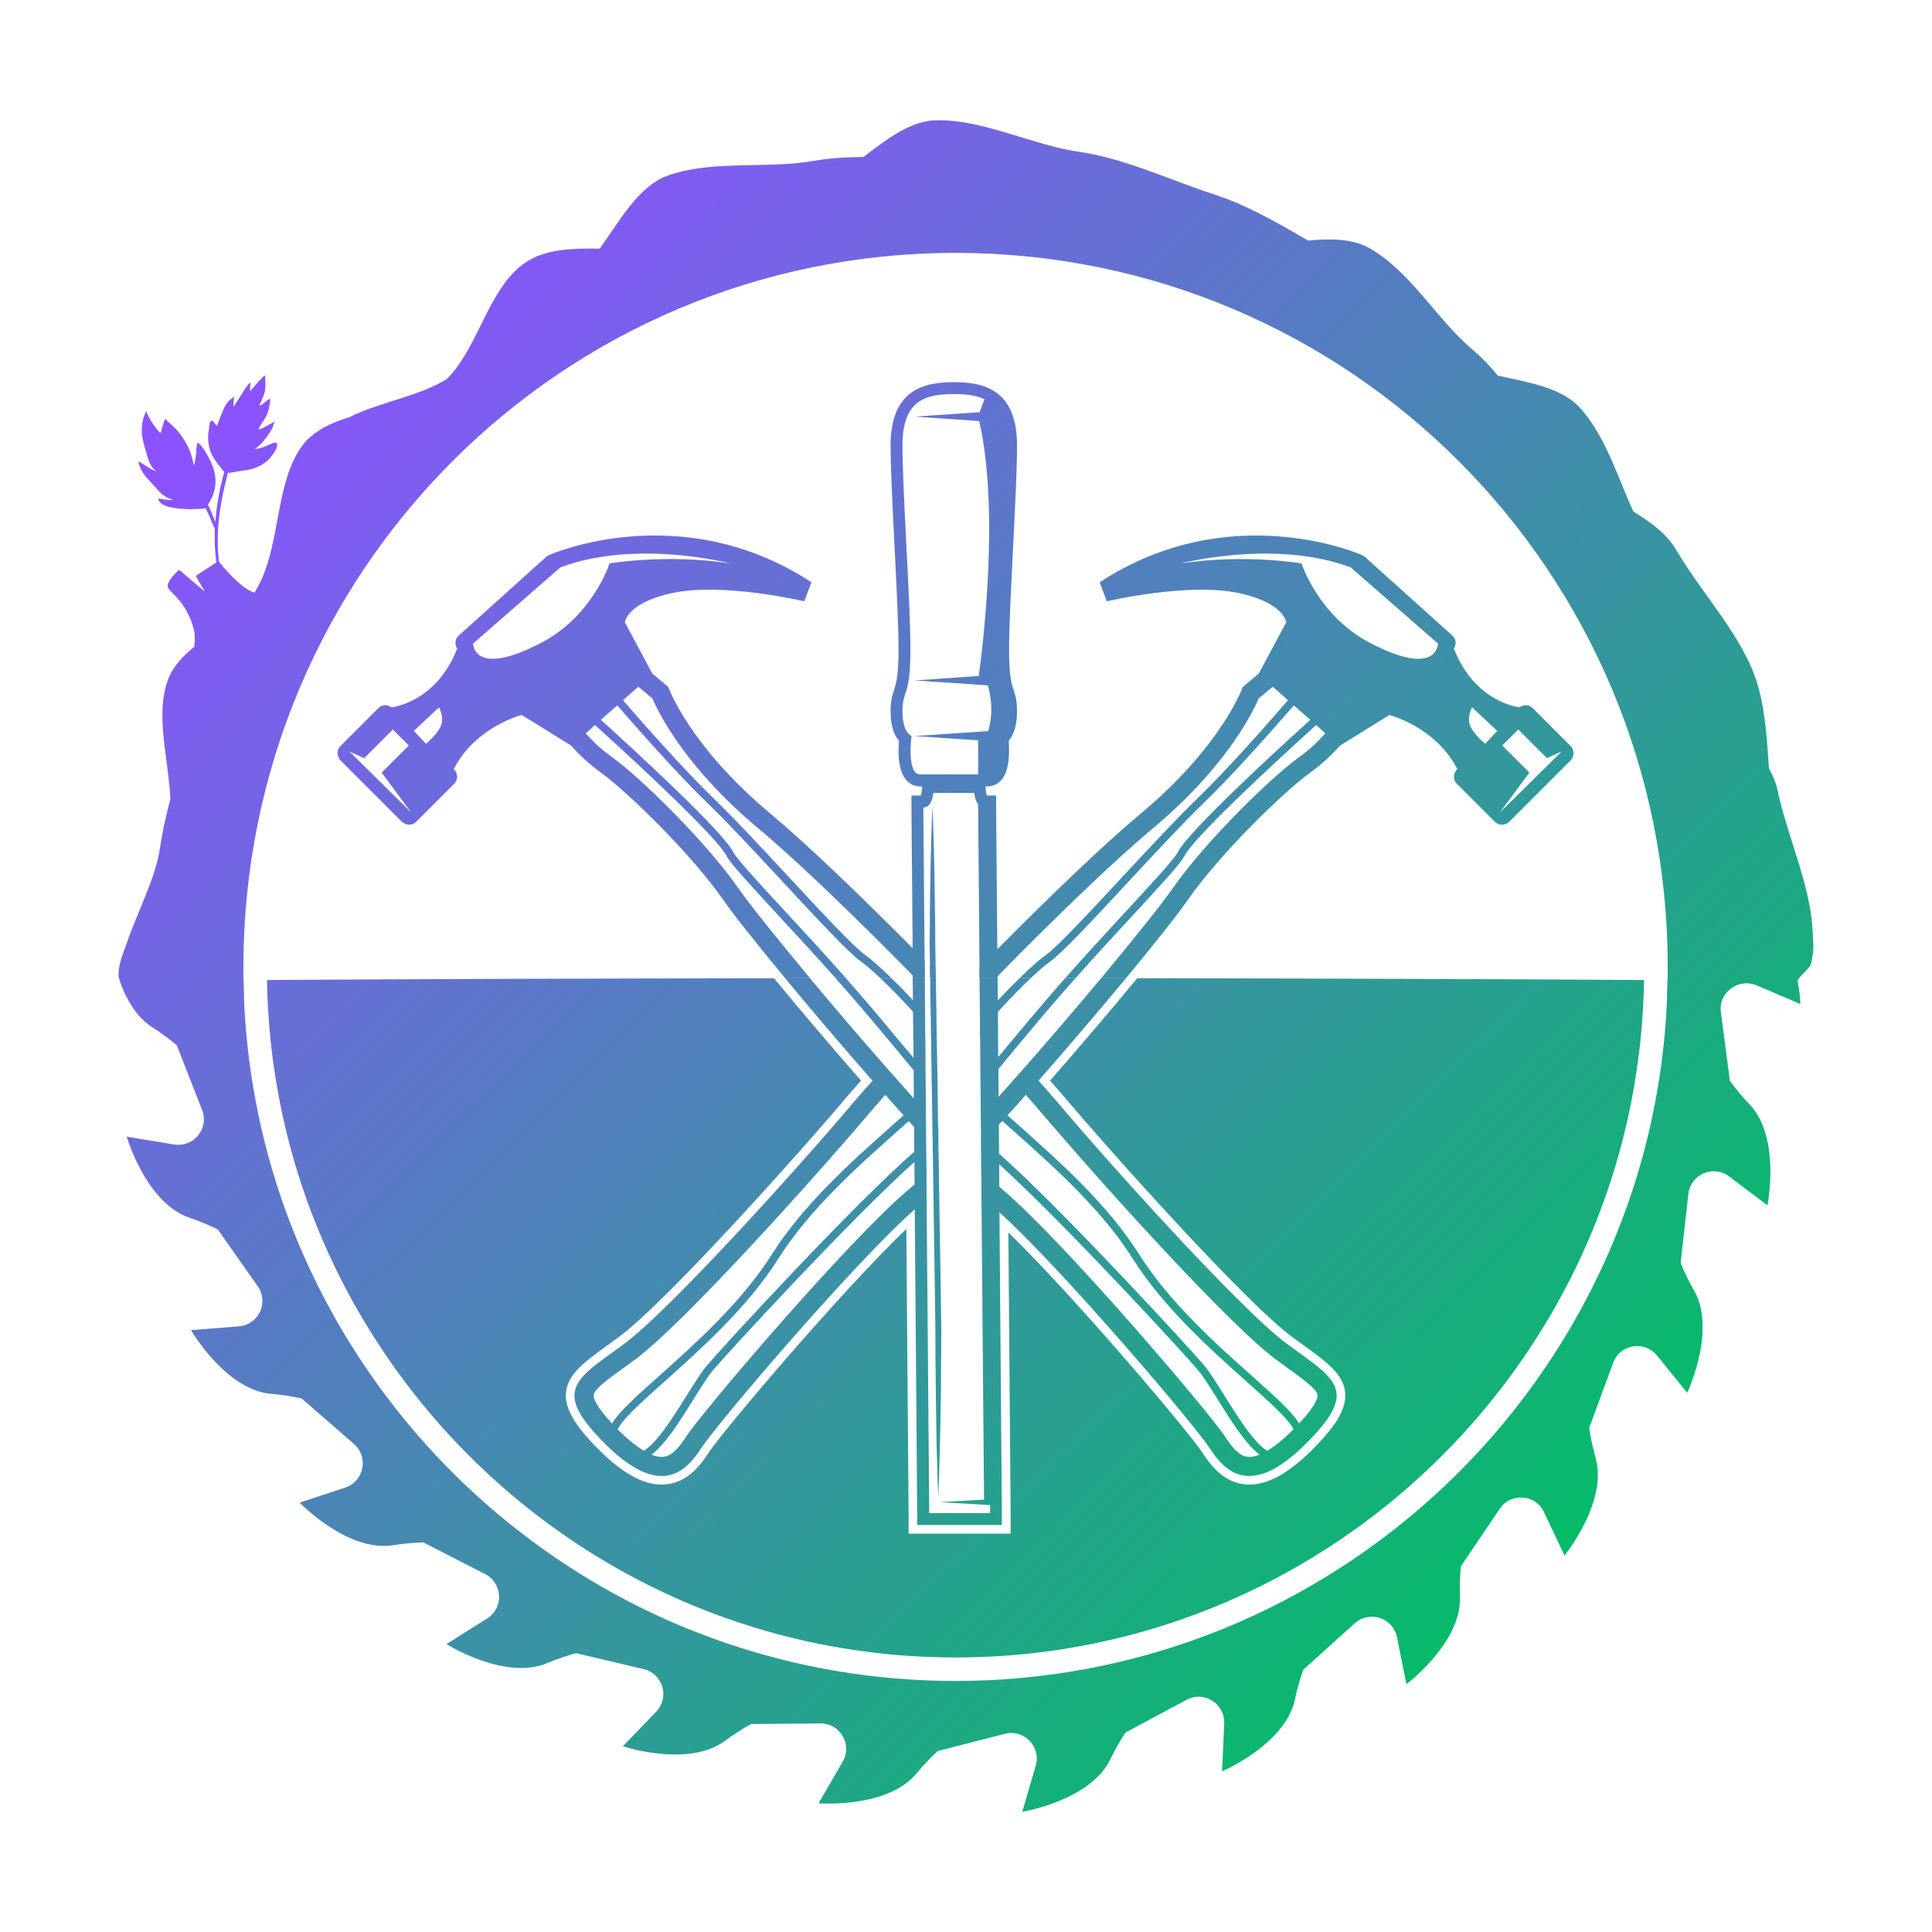
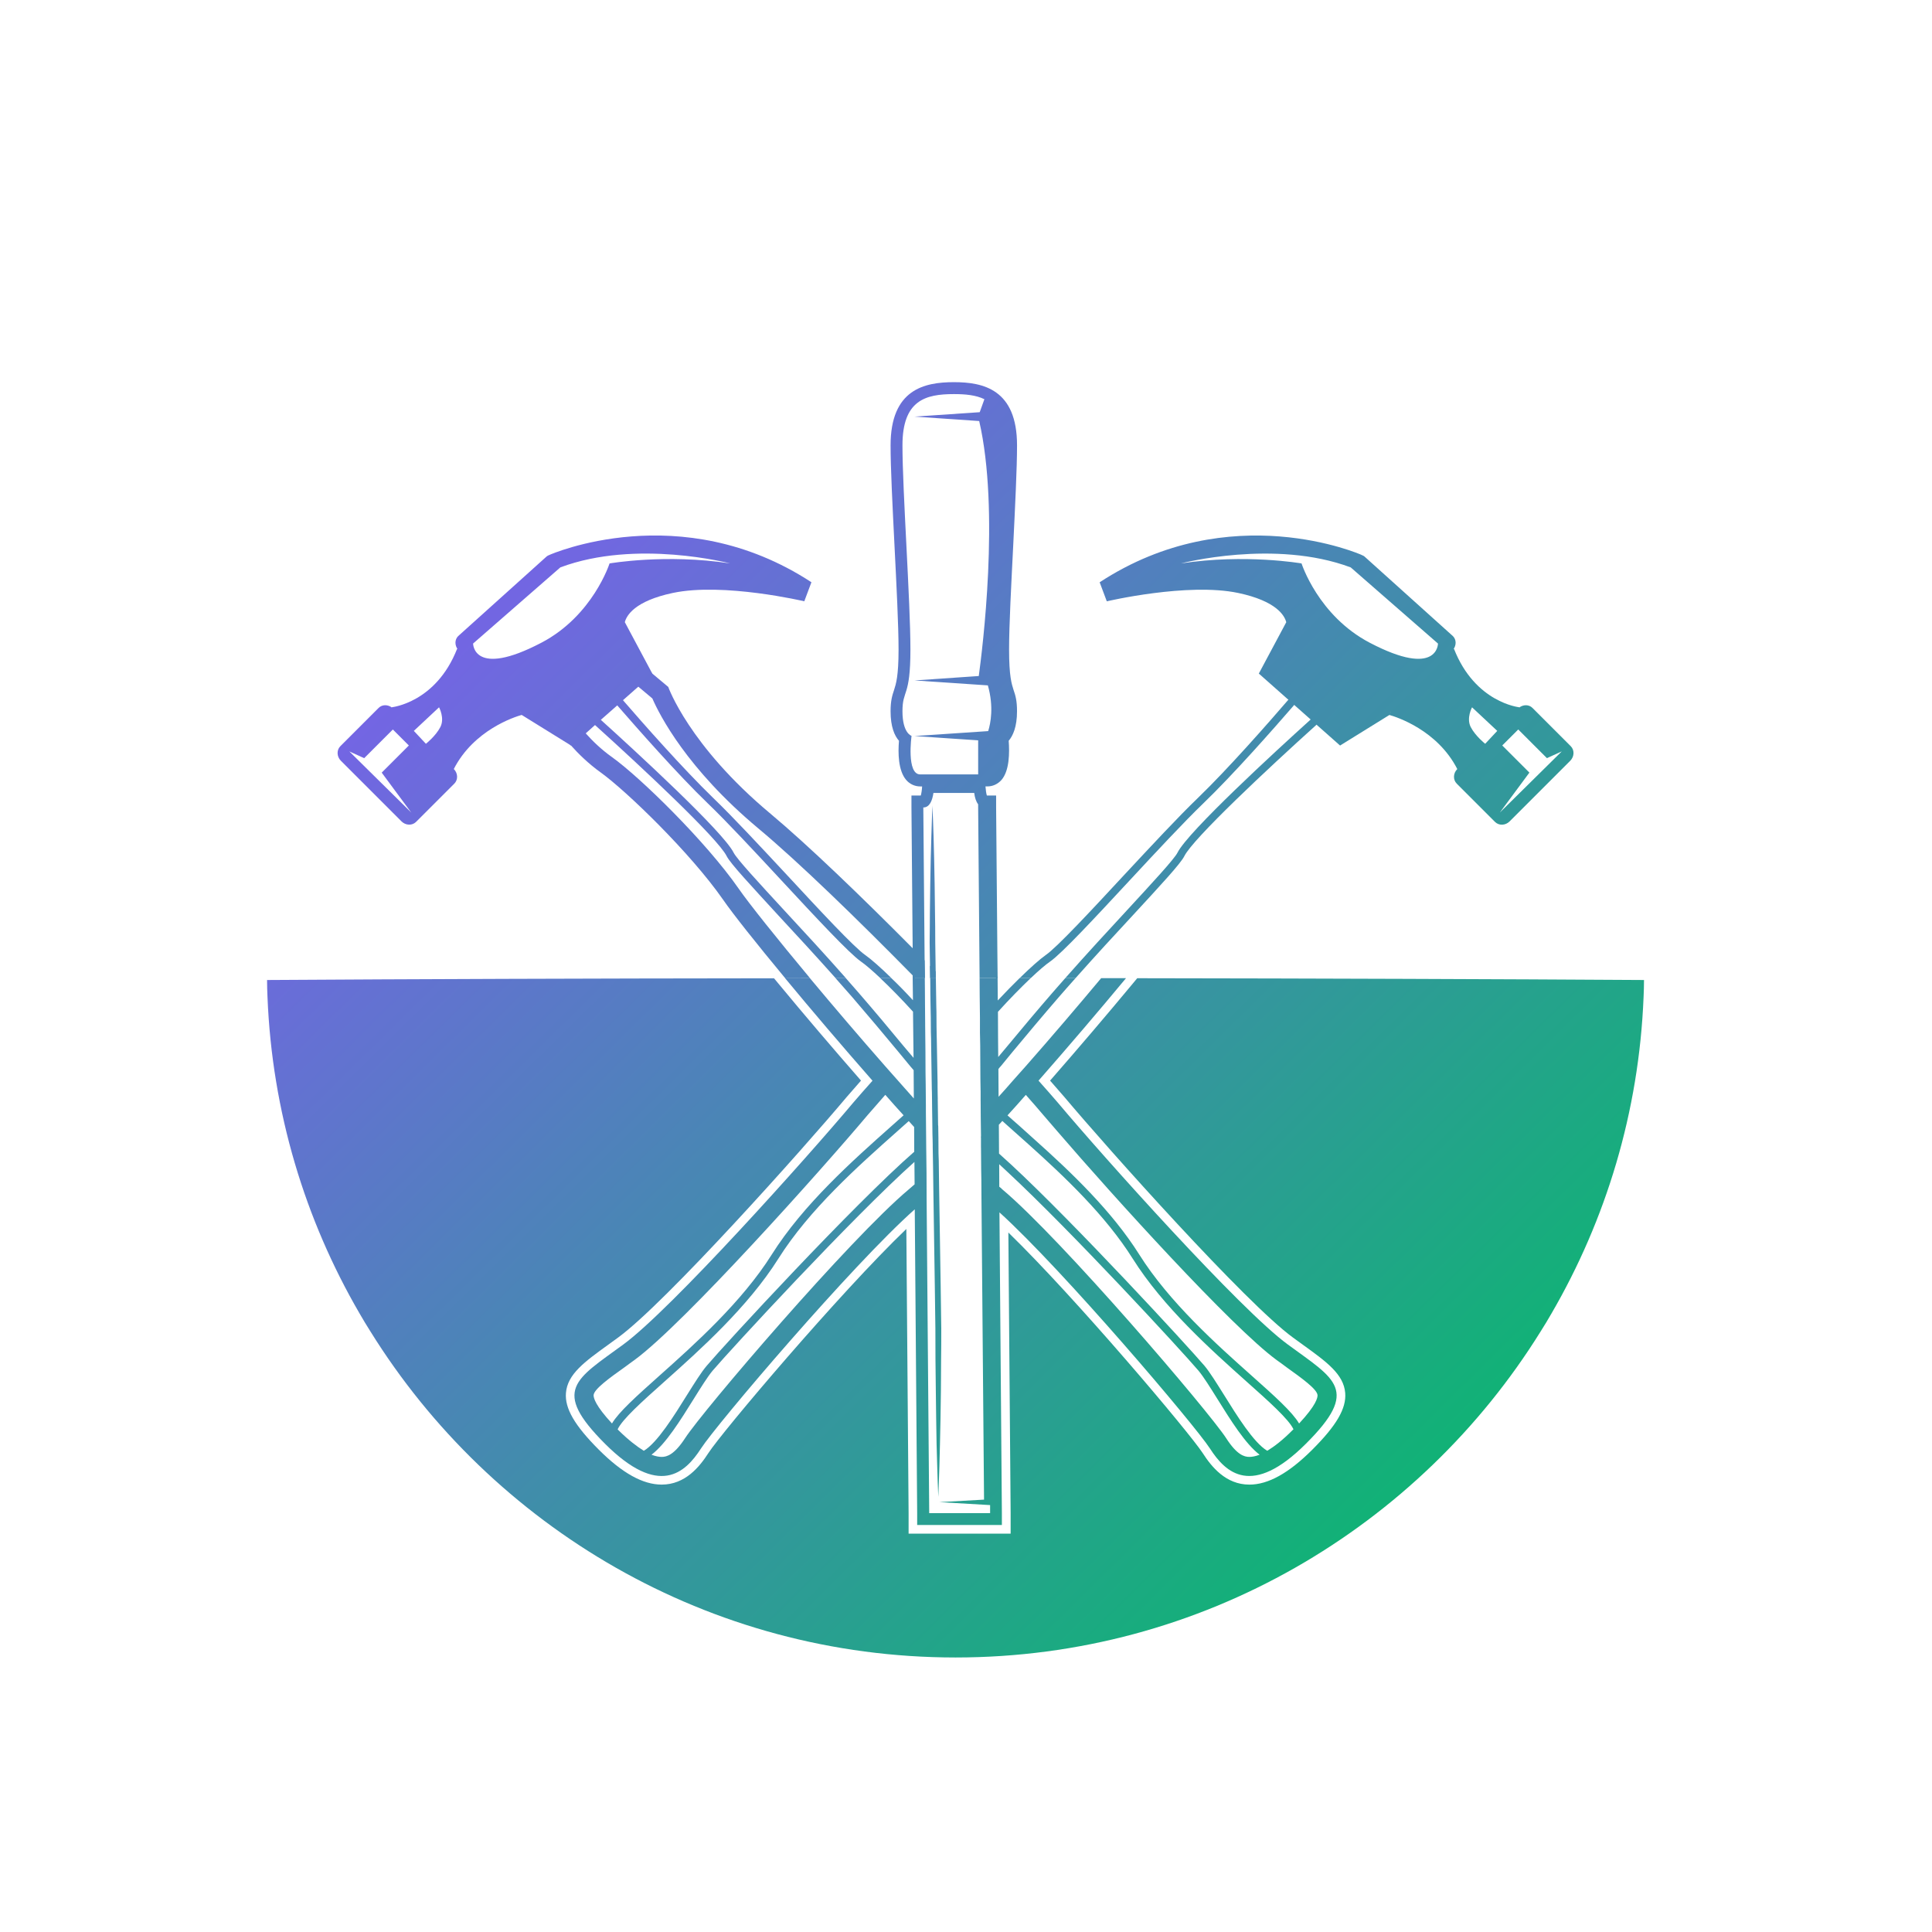
<svg xmlns="http://www.w3.org/2000/svg" version="1.1" id="Layer_5" x="0px" y="0px" viewBox="0 0 1080 1080" style="enable-background:new 0 0 1080 1080;" xml:space="preserve">
  <style type="text/css"> .st0{display:none;} .st1{display:inline;} .st2{display:none;fill:#FFFFFF;} .st3{fill:#FFFFFF;} .st4{display:inline;fill:#FFFFFF;} .st5{display:none;fill:#3D3D3D;} .st6{fill:#3D3D3D;} .st7{display:none;fill:url(#SVGID_1_);} .st8{fill:url(#SVGID_00000024708088274061865400000017528653141010733214_);} .st9{fill:url(#SVGID_00000117652248111776999760000018428928392912673936_);} .st10{fill:url(#SVGID_00000134952368700549529270000002509438430943799716_);} .st11{fill:url(#SVGID_00000068651078021303901230000015750665919988368009_);} .st12{fill:url(#SVGID_00000042701921198634846220000016472291811932547253_);} .st13{fill:url(#SVGID_00000176733685002746470570000012595938633149054116_);} .st14{fill:url(#SVGID_00000049933310939434642270000012551198420648877740_);} .st15{fill:url(#SVGID_00000078759589189147687340000016554090330711966124_);} .st16{fill:url(#SVGID_00000141450561534771738490000014345953530835742119_);} .st17{fill:url(#SVGID_00000015342096355127629610000018221213297928447631_);} .st18{fill:url(#SVGID_00000138553560528973786750000009928061143492713144_);} .st19{fill:url(#SVGID_00000101809592723192199650000014441478648558785701_);} .st20{fill:url(#SVGID_00000168803706591612830800000003458051240954214788_);} .st21{fill:url(#SVGID_00000058579960305273364200000013849911165667338135_);} .st22{fill:url(#SVGID_00000044863379801056799860000018001212493569664442_);} .st23{fill:url(#SVGID_00000106839848406637267870000015752519122012169379_);} .st24{fill:url(#SVGID_00000158017282747891856810000001092096772103292339_);} .st25{fill:url(#SVGID_00000049224246323727636100000014841717231606795920_);} .st26{fill:url(#SVGID_00000155863107193983333950000016670079771894378389_);} .st27{fill:url(#SVGID_00000160906099315446697530000000841959857077495453_);} .st28{fill:url(#SVGID_00000021119576622005037010000010652157086246370732_);} .st29{fill:url(#SVGID_00000157988997848882495510000009830444795248306062_);} .st30{fill:url(#SVGID_00000095334236770794658550000001986471767721734069_);} .st31{fill:url(#SVGID_00000002368236750662344370000000158826743930862991_);} .st32{fill:url(#SVGID_00000136372258847460878910000000379631879874004103_);} .st33{fill:url(#SVGID_00000047047476225211802060000006667667266555028640_);} .st34{fill:url(#SVGID_00000023965633633241332250000002183908516392913550_);} .st35{fill:url(#SVGID_00000129206798903477457350000014965008935281451183_);} .st36{display:none;fill:url(#SVGID_00000023273625741798281310000009302141674829482920_);} .st37{fill:url(#SVGID_00000080202195560885857000000017959985856224993724_);} .st38{fill:url(#SVGID_00000113351708120555230910000003513846667475159215_);} .st39{fill:url(#SVGID_00000037691099376279670020000005430502098637885870_);} .st40{fill:url(#SVGID_00000094592502899539737560000012857605448951779461_);} .st41{fill:url(#SVGID_00000069397679919891053980000018163711373569865612_);} .st42{fill:url(#SVGID_00000021090492456547892480000010072853889940513683_);} .st43{fill:url(#SVGID_00000130620911173553706270000004961457563718171039_);} .st44{fill:url(#SVGID_00000023982897081597189080000018132658377196330420_);} .st45{fill:url(#SVGID_00000049187389878164233010000006026208085143599767_);} .st46{fill:url(#SVGID_00000111903329355842081150000009473193811960020112_);} .st47{fill:url(#SVGID_00000081616302049881036680000010683312297281817750_);} .st48{fill:url(#SVGID_00000082332322866427205520000011621993222773912719_);} .st49{fill:url(#SVGID_00000171682672437578969580000003609902507073679014_);} .st50{fill:url(#SVGID_00000138541926894678130020000001726968525189477558_);} .st51{fill:url(#SVGID_00000165956949627404694850000000928941188536324245_);} .st52{fill:url(#SVGID_00000111902358617423470670000012244281605355827615_);} .st53{fill:url(#SVGID_00000113311031980299665300000018269922067640006846_);} .st54{fill:url(#SVGID_00000045591072723165873390000007577977722573758610_);} .st55{fill:url(#SVGID_00000076594512385370798600000009278333678041759128_);} .st56{fill:url(#SVGID_00000030457886554784662100000008898941531538760342_);} .st57{fill:url(#SVGID_00000092417368014568232530000006403986558051412920_);} .st58{fill:url(#SVGID_00000163755166578046699450000002814473603929264518_);} .st59{fill:url(#SVGID_00000072997007026456602650000000427032960443789696_);} .st60{fill:url(#SVGID_00000122683158814376627970000005832775858150448062_);} .st61{fill:url(#SVGID_00000114795860897661115720000011587932657786402442_);} .st62{fill:url(#SVGID_00000029727665277475405880000010176004424314299264_);} .st63{fill:url(#SVGID_00000013902063643073472920000001038477222401897895_);} .st64{fill:url(#SVGID_00000044894893315080526270000007435866380858221727_);} </style>
  <g>
    <g>
      <linearGradient id="SVGID_1_" gradientUnits="userSpaceOnUse" x1="134.069" y1="217.466" x2="851.402" y2="945.466">
        <stop offset="0" style="stop-color:#8C52FF" />
        <stop offset="1" style="stop-color:#00BF63" />
      </linearGradient>
      <path class="st7" d="M919.02,547.84c0,3.2-0.1,6.34-0.24,9.49c-2.57,64.25-21.01,124.53-51.47,176.91 c-1.94,3.39-3.97,6.73-6.05,10.02c-67.93,109.32-189.16,182.29-327.1,182.29s-259.17-72.96-327.1-182.29 c-2.08-3.29-4.12-6.63-6.05-10.02c-30.45-52.39-48.9-112.66-51.47-176.91c-0.14-3.15-0.24-6.29-0.24-9.49 c108.45-0.68,241.31-1.07,384.86-1.07C677.71,546.77,810.56,547.16,919.02,547.84z" />
      <g>
        <linearGradient id="SVGID_00000044890591231273886540000018339334863326451852_" gradientUnits="userSpaceOnUse" x1="134.069" y1="217.466" x2="851.402" y2="945.466">
          <stop offset="0" style="stop-color:#8C52FF" />
          <stop offset="1" style="stop-color:#00BF63" />
        </linearGradient>
        <path style="fill:url(#SVGID_00000044890591231273886540000018339334863326451852_);" d="M635.72,546.83l-2.56,3.08 c-14.29,17.22-30.57,36.33-46.16,54.16c3.04,3.43,5.72,6.51,7.96,9.13c24.72,29.39,101.39,115.19,127.77,134.47 c1.98,1.45,3.87,2.82,5.69,4.13c13.19,9.52,22.72,16.41,23.56,26.9c0.69,8.63-4.83,18.13-18.46,31.74 c-13.12,13.1-24.61,19.47-35.11,19.47c0,0,0,0,0,0c-13.21,0-21.21-10.05-26.08-17.61c-7.33-11.31-70.73-86.46-108.65-123.31 l1.27,156.81v11.51h-57.04v-11.48L506.65,687c-37.43,35.9-103.18,113.67-110.67,125.29c-4.87,7.56-12.87,17.61-26.08,17.61 c-10.51,0-21.99-6.37-35.11-19.47c-13.61-13.64-19.12-23.13-18.42-31.76c0.84-10.5,10.38-17.39,23.59-26.93 c1.79-1.3,3.66-2.65,5.6-4.07c26.68-19.5,103.18-105.17,127.75-134.44c2.27-2.65,4.96-5.74,8-9.17 c-15.79-18.06-32.05-37.15-46.08-54.12l-2.54-3.07c-104.53,0.1-201,0.44-283.4,0.96c0,3.2,0.1,6.34,0.24,9.49 c2.57,64.25,21.01,124.53,51.47,176.91c1.94,3.39,3.97,6.73,6.05,10.02c67.93,109.32,189.16,182.29,327.1,182.29 s259.17-72.96,327.1-182.29c2.08-3.29,4.12-6.63,6.05-10.02c30.45-52.39,48.9-112.66,51.47-176.91c0.15-3.15,0.24-6.29,0.24-9.49 C836.67,547.31,740.2,546.98,635.72,546.83z" />
        <linearGradient id="SVGID_00000047031225207143949810000014800294818167675542_" gradientUnits="userSpaceOnUse" x1="157.802" y1="194.081" x2="875.135" y2="922.081">
          <stop offset="0" style="stop-color:#8C52FF" />
          <stop offset="1" style="stop-color:#00BF63" />
        </linearGradient>
        <path style="fill:url(#SVGID_00000047031225207143949810000014800294818167675542_);" d="M505.4,546.9v-0.11 c-0.04,0-0.07,0-0.11,0C505.33,546.83,505.36,546.86,505.4,546.9z" />
      </g>
      <linearGradient id="SVGID_00000075152509514194149570000008666094382617109680_" gradientUnits="userSpaceOnUse" x1="125.12" y1="226.283" x2="842.454" y2="954.283">
        <stop offset="0" style="stop-color:#8C52FF" />
        <stop offset="1" style="stop-color:#00BF63" />
      </linearGradient>
-       <path style="fill:url(#SVGID_00000075152509514194149570000008666094382617109680_);" d="M981.81,550.74l14.04,6l10.6,4.55 c0,0-0.05-1.74-0.39-4.65c-0.24-2.18-0.63-4.99-1.21-8.18c-22.37-0.15-46.33-0.34-71.7-0.53h-0.97c0,3.1-0.1,6.2-0.24,9.3 c-2.47,64.05-20.14,124.24-49.58,177.11c-1.79,3.29-3.68,6.58-5.62,9.83c-43.24,72.87-109.08,130.82-187.76,164.18 c-3.53,1.5-7.02,2.95-10.55,4.26c-2.47,0.97-4.99,1.94-7.55,2.86c-3.05,1.11-6.1,2.23-9.15,3.24 c-40.09,13.6-82.98,20.96-127.58,20.96c-44.59,0-87.49-7.36-127.58-20.96c-3.05-1.02-6.1-2.13-9.15-3.24 c-2.57-0.92-5.08-1.89-7.55-2.86c-3.73-1.4-7.41-2.91-11.04-4.45c-78.48-33.41-144.14-91.26-187.27-163.99 c-1.94-3.24-3.83-6.54-5.62-9.83c-29.44-52.87-47.11-113.05-49.58-177.11c-0.15-3.1-0.24-6.2-0.24-9.3h-0.92 c-24.06,0.15-46.82,0.34-68.12,0.53c0.97,2.76,2.08,5.57,3.39,8.28c3.44,6.97,8.18,13.46,14.81,17.62 c4.65,2.9,9.2,6.34,13.56,9.97l14.14,36.17c4.02,10.31-4.74,21.06-15.69,19.27l-23.53-3.87l-2.91-0.48c0,0,2.08,7.07,6.39,15.78 l0.05,0.05c5.62,11.23,15.11,25.03,28.9,29.58c5.18,1.69,10.41,3.97,15.54,6.44l22.32,31.71c3.53,4.99,3.29,11.04,0.58,15.59 c-2.28,3.78-6.2,6.49-11.14,6.88l-26.73,2.08c0,0,0.05,0.05,0.1,0.15c1.31,2.28,20.24,33.6,45.07,35.54 c5.47,0.39,11.09,1.36,16.66,2.52l29.29,25.47c8.33,7.26,5.62,20.87-4.89,24.35l-25.47,8.42c0,0,26.92,27.98,52.39,23.77 c5.42-0.87,11.09-1.36,16.8-1.5l34.47,17.67c9.88,5.08,10.51,18.93,1.11,24.84l-7.02,4.41l-15.69,9.88 c0,0,23.24,14.67,44.74,13.27c4.07-0.29,8.04-1.11,11.81-2.71c5.04-2.18,10.46-3.97,15.93-5.47l37.76,8.91 c10.75,2.57,14.67,15.88,6.97,23.82l-16.99,17.62l-1.6,1.65c0,0,5.71,1.94,13.9,3.29c12.59,2.08,31.03,2.9,43.53-6.54 c4.36-3.29,9.2-6.34,14.14-9.15l38.78-0.34c11.09-0.15,18.06,11.86,12.49,21.45l-13.46,23.19c0,0,38.73,3.1,55-16.95 c3.48-4.26,7.41-8.33,11.57-12.25l37.57-9.63c10.7-2.76,20.38,7.21,17.24,17.87l-3.92,13.36l-3.58,12.35c0,0,38.3-6.2,49.34-29.58 c0.24-0.53,0.48-1.07,0.82-1.6c2.13-4.45,4.7-8.81,7.46-13.07l34.18-18.35c9.78-5.23,21.5,2.13,21.06,13.22l-0.1,2.37l-1.07,24.4 c0,0,35.68-15.2,40.81-40.52c0.58-3,1.36-6.05,2.28-9.05c0.68-2.42,1.45-4.79,2.28-7.21l28.76-25.95 c7.17-6.49,18.16-4.02,22.27,3.97c0.63,1.11,1.07,2.42,1.36,3.78l5.28,26.29c0,0,24.94-18.74,29.34-41.2 c0.48-2.61,0.68-5.28,0.58-7.94c-0.24-5.47,0-11.14,0.53-16.8l21.74-32.15c6.2-9.2,20.04-8.13,24.74,1.94l1.7,3.63l9.73,20.58 c0,0,24.55-30.07,17.33-54.86c-0.29-1.02-0.58-2.08-0.82-3.15c-1.16-4.31-2.03-8.81-2.71-13.31l13.41-36.41 c3.83-10.41,17.53-12.68,24.5-4.07l11.86,14.62l5.04,6.2c0,0,7.5-15.83,8.52-33.02c0-0.63,0.05-1.21,0.05-1.79 c0.1-3,0-6-0.39-9.01c-0.68-4.79-2.08-9.44-4.5-13.6c-2.76-4.74-5.18-9.88-7.36-15.15l4.31-38.54 c1.21-11.04,13.99-16.51,22.8-9.83l21.4,16.17c0,0,7.75-38.06-10.17-56.65c-3.83-3.92-7.41-8.33-10.8-12.93l-5.04-38.44 c-0.43-3.2,0.24-6.2,1.6-8.71C966.95,550.94,974.6,547.64,981.81,550.74z" />
    </g>
    <linearGradient id="SVGID_00000127028778628630081470000006411562415086113690_" gradientUnits="userSpaceOnUse" x1="220.563" y1="132.239" x2="937.896" y2="860.239">
      <stop offset="0" style="stop-color:#8C52FF" />
      <stop offset="1" style="stop-color:#00BF63" />
    </linearGradient>
-     <path style="fill:url(#SVGID_00000127028778628630081470000006411562415086113690_);" d="M66.9,548.01 c1.09,3.35,3.58,8.73,3.58,8.73c20.43,0.19,42.99,0.34,65.89,0.48c-0.19-3.1-0.19-6.2-0.24-9.3c-0.1-2.47-0.05-4.92-0.05-7.39 c0-220.44,177.69-399.16,398.08-399.16c220.39,0,398.1,178.54,398.1,398.98c0,2.47,0.03,5.1-0.07,7.57c-0.05,3.1-0.05,6.2-0.24,9.3 c10.51-0.05,21.69-0.15,31.66-0.19c0,0,3.58-7.09,12.58-7.45c6.48-0.25,18.69,7.09,19.66,7.16c3.43,0.23,6.83-0.05,10.22-0.1 l-1.21-8.18c0.63-2.71,7.12-7.23,7.6-9.89c1.74-9.01,1.21-7.83,0.92-16.35c-0.78-24.64-12.49-50.84-18.45-74.95 c-0.44-1.79-0.87-3.53-1.21-5.28c-0.92-4.36-2.66-8.47-4.84-12.44l-0.15-1.89c-1.16-17.33-2.37-34.86-7.84-49.82 c-4.79-13.22-13.17-25.81-21.88-38.1c-5.42-7.65-10.99-15.15-15.93-22.66c-2.08-3.1-4.07-6.25-5.86-9.34 c-5.28-9.15-14.28-15.78-24.16-21.79c-6.15-13.41-11.09-28.03-18.06-40.91c-2.81-5.18-5.91-10.02-9.59-14.48 c-0.58-0.77-1.21-1.55-1.89-2.28c-10.31-11.57-28.66-14.43-46.24-18.3c-4.16-5.13-8.72-9.97-13.85-14.28 c-7.46-6.25-14.14-13.85-20.72-21.59c-6.83-7.99-13.61-16.12-21.01-23.14c-4.89-4.6-10.07-8.71-15.74-12.01 c-9.68-5.62-21.93-5.62-34.71-4.5c-8.09-4.65-16.17-9.39-24.5-13.7c-8.96-4.65-18.2-8.86-27.98-12.06 c-2.76-0.92-5.52-1.84-8.28-2.81c-21.93-7.8-43.43-17.24-65.6-20.77c-0.63-0.1-1.26-0.19-1.89-0.29 c-8.42-1.21-17.04-3.53-25.66-6.15c-18.3-5.42-36.75-12.01-54.37-11.43c-9.93,0.29-19.41,5.37-28.71,11.91 c-3.87,2.66-7.7,5.62-11.52,8.57c-9.49,0.1-18.88,0.63-28.03,2.23h-0.05c-22.08,3.87-47.5,0.73-69.62,5.04 c-2.57,0.48-5.08,1.07-7.5,1.79c-1.45,0.39-2.9,0.87-4.36,1.4c-16.12,5.86-26.48,24.74-37.91,40.81 c-14.72-0.19-29.2,0.05-40.43,7.02c-3.78,2.37-7.07,5.37-10.02,8.81c-13.8,16.17-20.09,42.17-35.05,57.08 c-0.53,0.34-1.11,0.68-1.7,0.97c-13.56,7.89-31.37,11.23-46.43,17.48c-2.13,0.87-4.21,1.79-6.2,2.81 c-6.15,1.89-11.91,4.16-16.8,7.26c-3.44,2.13-6.49,4.7-8.96,7.79c-16.03,20.48-12.54,55.44-25.08,78.87 c-0.1,0.19-0.19,0.34-0.29,0.53c-0.68,1.26-1.36,2.57-2.03,3.78c-8.09-2.71-18.06-15.11-19.85-17.38c-0.1-0.73-0.19-1.45-0.19-2.18 c-1.7-15.59,1.02-31.86,5.18-47.54c1.21,0.1,2.57-0.29,3.73-0.48c2.23-0.44,4.5-0.63,6.73-1.02c6-1.02,11.23-3.68,14.67-8.86 c0.97-1.4,2.61-3.78,2.37-5.66c-0.15-1.45-1.89-0.77-2.81-0.44c-3.24,1.26-6.15,3.05-9.73,3.1c1.99-1.07,3.53-2.81,4.99-4.5 c1.02-1.16,1.89-2.37,2.76-3.63c0.77-1.07,1.55-2.32,2.13-3.49c0.53-1.16,0.63-2.52,1.36-3.58c-0.53,0.05-1.16,0.58-1.69,0.82 c-1.07,0.58-2.18,1.16-3.29,1.74c-1.16,0.63-2.71,1.74-4.12,1.65c0.29-0.97,1.02-1.99,1.55-2.91c1.21-1.89,2.52-3.68,3.34-5.81 c0.68-1.69,1.11-3.58,1.4-5.42c0.1-0.82,0.34-2.13,0.15-2.95c-0.97,0.44-1.94,1.16-2.76,1.84c-0.87,0.73-2.03,1.99-3.29,1.94 c0.05-0.34,0.29-0.68,0.48-1.02c0.43-0.82,0.82-1.65,1.16-2.52c0.82-1.79,1.5-3.63,1.69-5.66c0.19-1.74,0.15-3.63,0.05-5.37 c-0.05-0.68,0-1.65-0.29-2.23c-0.34,0.1-0.58,0.48-0.82,0.73c-0.92,1.02-1.98,1.98-2.9,3c-1.16,1.26-2.28,2.61-3.39,3.92 c-0.24,0.29-0.63,0.97-1.02,1.02c-0.14-0.82-0.1-1.6-0.05-2.47c0.05-0.63,0.29-1.5,0.19-2.13c-0.63,0.19-1.31,1.07-1.69,1.55 c-1.07,1.36-1.99,2.9-2.91,4.36c-0.87,1.4-1.7,2.86-2.66,4.21c-0.39,0.58-0.87,1.16-1.21,1.74c-0.19,0.39-0.29,0.97-0.58,1.36 c-0.29,0.34-0.29,0.15-0.34-0.29c-0.1-0.73,0-1.55,0-2.28c0.05-0.58,0.05-1.21,0.15-1.79c0.05-0.29,0.19-0.48,0-0.82 c-1.4,0.68-2.47,1.79-3.49,2.91c-2.08,2.32-2.66,5.23-4.02,7.99c-0.73,1.6-1.21,3.83-2.13,5.23c-0.53-0.68-2.08-3.2-3.05-2.95 c-0.92,0.24-1.07,3.68-1.26,4.45c-0.63,3.49-0.68,6.97,0.14,10.41c0.53,2.18,1.36,4.26,2.57,6.15c1.07,1.69,2.37,3.24,3.53,4.84 c0.68,0.92,1.4,2.03,2.32,2.71c-2.52,9.15-4.31,18.69-5.03,28.18c-1.16-3.29-2.57-6.58-4.12-9.78c0.29-0.44,0.53-0.92,0.77-1.26 c2.76-4.45,3.97-9.39,3.29-14.57c-0.53-4.07-2.08-7.84-4.11-11.38c-1.45-2.71-3.2-5.57-5.57-7.6c-0.92,1.98-0.82,4.21-1.02,6.34 c-0.19,2.23-0.58,4.5-1.16,6.68c-0.29-1.31-0.58-2.66-0.92-3.92c-1.31-5.23-3.87-9.78-7.07-14.14c-2.32-3.2-5.52-5.23-8.04-8.18 c-1.11,2.32-2.03,5.57-2.57,8.13c-2.91-2.61-7.02-8.71-8.04-12.44c-0.87,1.65-1.5,3.49-1.94,5.23c-1.36,5.91-0.19,10.89,1.45,16.46 c1.36,4.26,2.13,9.39,6.2,11.96c-3.83-0.97-6.63-3.78-10.12-5.47c0.15,1.65,0.87,3.2,1.55,4.65c2.08,4.21,6.2,7.5,9.15,11.14 c2.61,3.15,5.04,4.41,8.67,5.81c-2.71,0.05-5.57-0.39-8.38-0.87c1.11,4.6,7.94,5.18,11.76,5.62c1.84,0.19,3.73,0.29,5.57,0.34 c1.74,0.05,3.53-0.05,5.23-0.15c1.11-0.05,2.76,0.19,3.68-0.44c0.1-0.05,0.19-0.15,0.29-0.19c1.84,3.87,3.44,7.84,5.18,11.91 c-0.24,6.29,0,12.54,0.92,18.59l-11.57,7.6l5.08,8.81l-14.38-12.25c0,0-8.04,6.88-6.1,10.22c1.99,3.34,10.7,8.52,14.38,23.43 c0.63,2.57,0.58,5.81,0.19,9.39c-6.68,5.42-12.15,11.38-14.81,18.64c-4.16,11.52-3.29,24.69-1.65,38.15 c1.16,9.44,2.71,19.08,3.1,28.37c-1.69,6.49-3.29,13.02-4.5,19.56c-0.44,2.42-0.87,4.79-1.21,7.21 c-2.47,17.28-12.1,34.96-18.2,52.39c-2.42,6.92-5.64,13.81-4.94,20.58C66.45,546.84,66.9,548.01,66.9,548.01z" />
    <g>
      <g>
        <linearGradient id="SVGID_00000106136457897981904890000016806149989781879179_" gradientUnits="userSpaceOnUse" x1="148.206" y1="203.536" x2="865.539" y2="931.536">
          <stop offset="0" style="stop-color:#8C52FF" />
          <stop offset="1" style="stop-color:#00BF63" />
        </linearGradient>
        <path style="fill:url(#SVGID_00000106136457897981904890000016806149989781879179_);" d="M516.87,536.9 c-2.13-2.32-4.45-4.6-6.68-6.83c-28.81-29.05-58.58-57.71-79.4-75.14C385.04,416.77,373.56,384,373.56,384l-8.91-7.46l-0.05-0.1 l-0.1-0.1l-7.89-6.54l-16.95,15.01l-1.5,1.36c-0.1,0-0.1,0-0.1,0l-10.17,9.05l-0.05,0.05l-15.2,13.46c0,0,2.32,3.39,6.49,7.99 l0.05,0.05h0.05c3.97,4.45,9.68,10.12,16.66,15.11c14.19,10.22,50.01,44.78,68.27,70.98c5.52,7.99,18.5,24.35,34.81,44.01 c4.6-0.05,9.2-0.05,13.85-0.05c-18.83-22.61-34.09-41.69-39.89-50.06c-18.2-26.19-54.95-62.17-70.83-73.54 c-6.1-4.31-11.09-9.25-14.67-13.27l5.18-4.65l3.24-2.9l9.2-8.09l3.2-2.91l8.57-7.55l7.84,6.58c4.07,9.3,19.22,39.22,59.26,72.67 c22.37,18.64,55.44,50.79,86.33,82.21c0.48,0.48,1.02,0.97,1.5,1.45h5.28L516.87,536.9z M523.07,543.09 c-1.07-1.07-2.13-2.13-3.2-3.24c0,2.08,0.05,4.41,0.1,6.92h3.15C523.12,545.46,523.07,544.25,523.07,543.09z" />
        <linearGradient id="SVGID_00000032618179753498604230000006970225209910428294_" gradientUnits="userSpaceOnUse" x1="150.504" y1="201.272" x2="867.837" y2="929.271">
          <stop offset="0" style="stop-color:#8C52FF" />
          <stop offset="1" style="stop-color:#00BF63" />
        </linearGradient>
        <path style="fill:url(#SVGID_00000032618179753498604230000006970225209910428294_);" d="M307.22,310.17l-0.01,0.03 c-0.75,0.25-1.45,0.64-2.04,1.23L256.1,355.6c-1.98,1.98-1.95,5.15-0.17,7.47l-0.4-0.4c-11.82,30.2-36.5,32.68-36.5,32.68 s0.08,0.14,0.13,0.22c-2.33-1.8-5.51-1.83-7.5,0.15l-21.4,21.4c-2.17,2.17-2.04,5.83,0.3,8.16l33.86,33.86 c2.34,2.34,5.99,2.47,8.16,0.3l21.4-21.4c2.17-2.17,2.03-5.83-0.3-8.16c11.18-21.83,33.94-29.1,37.94-30.23l27.58,17.09 l45.42-40.23l-15.34-28.71c0.94-3.71,5.48-11.82,26.82-16.34c28.27-5.99,73.5,4.66,73.5,4.66l3.99-10.64 C380.42,277.6,307.22,310.17,307.22,310.17z M195.29,420.05l8.29,3.77l16.03-16.03l8.94,8.94l-15.17,15.17l16.5,22.3 L195.29,420.05z M246.14,406.47c-2.6,5.03-8.06,9.31-8.06,9.31l-6.74-7.21l14.09-13.18 C245.43,395.39,248.75,401.45,246.14,406.47z M291.21,398.39l-0.37-0.37c0.14,0.11,0.29,0.2,0.44,0.3L291.21,398.39z M340.74,314.96c0,0-9.31,29.27-38.14,44.34c-38.14,19.95-38.14,0.44-38.14,0.44l48.78-42.57c42.57-15.96,94.89-2.22,94.89-2.22 C372.22,309.46,340.74,314.96,340.74,314.96z" />
        <g>
          <linearGradient id="SVGID_00000030465767481695080580000006505726871011002013_" gradientUnits="userSpaceOnUse" x1="142.167" y1="209.486" x2="859.501" y2="937.486">
            <stop offset="0" style="stop-color:#8C52FF" />
            <stop offset="1" style="stop-color:#00BF63" />
          </linearGradient>
          <path style="fill:url(#SVGID_00000030465767481695080580000006505726871011002013_);" d="M472.91,546.82h-5.76 c-11.23-12.59-22.51-24.84-32.05-35.1c-15.49-16.9-26.82-29-28.9-33.17c-4.99-9.93-46.77-49.05-73.59-73.25 c-0.1-0.1-0.19-0.15-0.24-0.19c-2.61-2.42-5.08-4.6-7.36-6.68l2.86-3.15l0.05-0.05c0.58,0.48,3.39,3.1,7.75,6.97 c0.05,0.05,0.1,0.15,0.19,0.19c19.51,17.62,68.32,62.46,74.22,74.22c1.79,3.58,14.04,16.8,28.23,32.2 C448.56,519.85,460.85,533.17,472.91,546.82z" />
        </g>
        <g>
          <linearGradient id="SVGID_00000014591956034577414060000015208667884982483886_" gradientUnits="userSpaceOnUse" x1="152.989" y1="198.823" x2="870.322" y2="926.823">
            <stop offset="0" style="stop-color:#8C52FF" />
            <stop offset="1" style="stop-color:#00BF63" />
          </linearGradient>
          <path style="fill:url(#SVGID_00000014591956034577414060000015208667884982483886_);" d="M498.38,546.82 c-2.08-0.05-4.11-0.05-6.2,0c-4.6-4.31-8.47-7.65-10.94-9.34c-6.63-4.65-25.03-24.45-44.49-45.41 c-14.96-16.12-30.45-32.78-40.96-42.85c-17.19-16.56-39.56-42.07-50.74-54.9c-0.1-0.15-0.19-0.19-0.19-0.29 c-3.92-4.5-6.39-7.46-6.68-7.84l1.5-1.36l1.74-1.45c0.05,0.15,2.57,3.05,6.63,7.84c0.1,0,0.15,0.15,0.19,0.19 c11.14,12.88,33.41,38.15,50.5,54.71c10.6,10.17,26.14,26.87,41.2,43.04c18.4,19.85,37.48,40.38,43.77,44.74 C486.9,536.12,492.23,540.82,498.38,546.82z" />
        </g>
      </g>
      <linearGradient id="SVGID_00000078033950391262146140000015897493988353624469_" gradientUnits="userSpaceOnUse" x1="266.543" y1="86.932" x2="983.877" y2="814.932">
        <stop offset="0" style="stop-color:#8C52FF" />
        <stop offset="1" style="stop-color:#00BF63" />
      </linearGradient>
-       <path style="fill:url(#SVGID_00000078033950391262146140000015897493988353624469_);" d="M740.51,395.37l-0.05-0.15l-10.22-9.05 l-1.5-1.26l-1.79-1.55l-15.25-13.56l-7.89,6.54l-0.1,0.1l-0.05,0.1l-8.91,7.46c0,0-11.47,32.78-57.23,70.93 c-20.96,17.53-51.03,46.48-79.98,75.67c-3.39,3.49-6.63,6.78-9.97,10.17l0.05,6h9c0.39-0.34,0.73-0.73,1.07-1.07 c30.94-31.57,64.3-63.86,86.71-82.6c40.04-33.46,55.24-63.38,59.21-72.67l7.89-6.58l8.47,7.55l3.29,2.91l9.2,8.09l3.29,2.9 l5.13,4.65c-3.58,4.02-8.62,8.96-14.62,13.27c-15.88,11.38-52.63,47.35-70.83,73.54c-5.81,8.38-21.06,27.45-39.9,50.06h13.9 c16.27-19.66,29.2-35.97,34.71-43.96c18.2-26.19,54.13-60.76,68.27-70.98c7.02-4.99,12.68-10.65,16.7-15.11 c4.21-4.65,6.54-8.04,6.54-8.04L740.51,395.37z" />
      <linearGradient id="SVGID_00000101074975043518168600000004624320922541657504_" gradientUnits="userSpaceOnUse" x1="366.189" y1="-11.253" x2="1083.522" y2="716.747">
        <stop offset="0" style="stop-color:#8C52FF" />
        <stop offset="1" style="stop-color:#00BF63" />
      </linearGradient>
      <path style="fill:url(#SVGID_00000101074975043518168600000004624320922541657504_);" d="M878.06,417.13l-21.4-21.4 c-1.99-1.99-5.18-1.95-7.5-0.15c0.05-0.09,0.13-0.22,0.13-0.22s-24.69-2.48-36.51-32.68l-0.4,0.4c1.77-2.32,1.81-5.49-0.17-7.47 l-49.07-44.17c-0.59-0.59-1.29-0.97-2.04-1.23l-0.01-0.03c0,0-73.21-32.57-146.37,15.32l3.99,10.64c0,0,45.23-10.64,73.5-4.66 c21.34,4.52,25.88,12.63,26.82,16.34l-15.34,28.71l45.42,40.23l27.58-17.09c4,1.13,26.76,8.4,37.94,30.23 c-2.34,2.34-2.47,5.99-0.3,8.16l21.4,21.4c2.17,2.17,5.83,2.04,8.16-0.3l33.86-33.86C880.1,422.95,880.23,419.3,878.06,417.13z M777.11,398.39l-0.07-0.07c0.15-0.1,0.3-0.19,0.44-0.3L777.11,398.39z M765.71,359.3c-28.82-15.08-38.14-44.34-38.14-44.34 s-31.48-5.5-67.4,0c0,0,52.32-13.75,94.89,2.22l48.78,42.57C803.85,359.75,803.85,379.25,765.71,359.3z M830.23,415.78 c0,0-5.45-4.28-8.06-9.31c-2.6-5.03,0.71-11.08,0.71-11.08l14.09,13.18L830.23,415.78z M838.44,454.19l16.5-22.3l-15.17-15.17 l8.94-8.94l16.03,16.03l8.29-3.77L838.44,454.19z" />
      <g>
        <linearGradient id="SVGID_00000087406131728108255900000017351200785720169096_" gradientUnits="userSpaceOnUse" x1="278.186" y1="75.46" x2="995.519" y2="803.46">
          <stop offset="0" style="stop-color:#8C52FF" />
          <stop offset="1" style="stop-color:#00BF63" />
        </linearGradient>
        <path style="fill:url(#SVGID_00000087406131728108255900000017351200785720169096_);" d="M743.36,398.42 c-2.28,2.08-4.79,4.26-7.41,6.68c-0.1,0.05-0.15,0.1-0.19,0.19c-26.87,24.21-68.65,63.28-73.69,73.25 c-2.03,4.16-13.27,16.27-28.86,33.17c-9.54,10.26-20.82,22.51-32,35.1h-5.76c12.06-13.65,24.35-26.97,34.57-38.01 c14.19-15.4,26.44-28.61,28.23-32.2c5.91-11.77,54.71-56.6,74.22-74.22l0.19-0.19c4.36-3.87,7.21-6.49,7.79-6.97l0.05,0.15 L743.36,398.42z" />
      </g>
      <g>
        <linearGradient id="SVGID_00000170994255101904327870000008082914553189938075_" gradientUnits="userSpaceOnUse" x1="271.409" y1="82.138" x2="988.742" y2="810.138">
          <stop offset="0" style="stop-color:#8C52FF" />
          <stop offset="1" style="stop-color:#00BF63" />
        </linearGradient>
        <path style="fill:url(#SVGID_00000170994255101904327870000008082914553189938075_);" d="M730.24,386.18 c-0.29,0.24-2.76,3.2-6.78,7.84c0,0.1-0.1,0.15-0.19,0.29c-11.13,12.83-33.55,38.35-50.74,54.9 c-10.46,10.07-26,26.73-40.96,42.85c-19.46,20.96-37.86,40.77-44.49,45.41c-2.47,1.69-6.34,4.99-10.89,9.3h-6.2 c6.1-5.96,11.38-10.65,14.57-12.88c6.34-4.36,25.42-24.89,43.82-44.74c15.06-16.17,30.6-32.87,41.2-43.04 c17.14-16.56,39.36-41.88,50.4-54.71c0.15-0.05,0.19-0.15,0.24-0.19v-0.05c4.12-4.74,6.63-7.65,6.73-7.79l1.79,1.55 L730.24,386.18z" />
      </g>
      <g>
        <g>
          <g>
            <linearGradient id="SVGID_00000158012716934453041060000011606398021004273592_" gradientUnits="userSpaceOnUse" x1="254.079" y1="99.214" x2="971.412" y2="827.214">
              <stop offset="0" style="stop-color:#8C52FF" />
              <stop offset="1" style="stop-color:#00BF63" />
            </linearGradient>
            <path style="fill:url(#SVGID_00000158012716934453041060000011606398021004273592_);" d="M510.24,545.32v1.45h1.5 C511.26,546.29,510.72,545.8,510.24,545.32z M510.24,545.32v1.45h1.5C511.26,546.29,510.72,545.8,510.24,545.32z M510.24,545.32v1.45h1.5C511.26,546.29,510.72,545.8,510.24,545.32z M566.6,385.74c-1.07-3.39-2.52-7.65-2.52-22.66 c0-13.46,1.21-36.22,2.32-58.29c1.07-22.13,2.13-43.14,2.13-55.82c0-31.33-18.88-35.34-35.3-35.34 c-16.51,0-35.39,4.02-35.39,35.34c0,12.68,1.07,33.7,2.18,55.82c1.11,22.08,2.28,44.83,2.28,58.29 c0,15.01-1.45,19.27-2.52,22.66c-0.97,2.9-1.94,5.86-1.94,11.86c0,8.76,2.23,13.7,4.7,16.51c-0.58,6.63-0.48,16.66,4.02,21.88 c1.98,2.32,4.84,3.63,7.84,3.63h1.07c-0.1,2.08-0.43,3.97-0.73,5.08h-5.23v6.68l0.68,78.68l0.05,15.25v1.45h6.78l-0.15-9.88 l-0.73-85.5c3.53,0,5.03-3.87,5.66-8.13h22.8c0.29,2.52,1.02,4.84,2.18,6.34l0.77,91.17l0.05,6h10.07v-1.07l-0.15-15.11 l-0.68-79.21v-6.68h-5.18c-0.34-1.07-0.63-3-0.77-5.08h1.07c3.05,0,5.81-1.31,7.89-3.63c4.5-5.23,4.5-15.25,4.02-21.88 c2.37-2.81,4.65-7.75,4.65-16.51C568.53,391.6,567.61,388.64,566.6,385.74z M552.41,408.69l-41.15,2.76l35.54,2.42v19.03 c-2.32,0-2.37,0-2.37,0H522c0,0-0.05,0-0.48,0h-7.12c-7.8,0-4.84-21.55-4.84-21.55s-5.08-1.4-5.08-13.75 c0-12.3,4.45-7.6,4.45-34.52c0-26.92-4.45-88.75-4.45-114.12c0-25.27,12.88-28.66,28.76-28.66c6.34,0,12.25,0.53,17.04,2.86 l-2.61,7.26l-36.41,2.47l36.12,2.47c11.62,50.35,1.74,127.92-0.24,142.54l-35.88,2.47l40.96,2.76 C555.61,395.08,553.77,404.28,552.41,408.69z M510.24,545.32v1.45h1.5C511.26,546.29,510.72,545.8,510.24,545.32z M510.24,545.32v1.45h1.5C511.26,546.29,510.72,545.8,510.24,545.32z" />
          </g>
        </g>
        <g>
          <g>
            <linearGradient id="SVGID_00000163032839884906356120000006721477174195404450_" gradientUnits="userSpaceOnUse" x1="189.648" y1="162.701" x2="906.982" y2="890.701">
              <stop offset="0" style="stop-color:#8C52FF" />
              <stop offset="1" style="stop-color:#00BF63" />
            </linearGradient>
            <path style="fill:url(#SVGID_00000163032839884906356120000006721477174195404450_);" d="M523.12,546.77h-3.15 c-0.05-2.52-0.1-4.84-0.1-6.92c-0.15-7.46-0.19-12.1-0.19-12.93c0.05-5.86,0.14-11.52,0.14-17.04 c0.1-11.04,0.29-21.35,0.48-30.12c0.19-8.86,0.48-16.22,0.63-21.35c0.19-5.18,0.29-8.04,0.29-8.04s0.15,2.86,0.34,8.04 c0.19,5.13,0.44,12.49,0.63,21.35c0.19,8.76,0.39,19.08,0.48,30.12c0.1,5.52,0.15,11.18,0.15,17.04c0,0.87,0.1,6.83,0.24,16.17 C523.07,544.25,523.12,545.46,523.12,546.77z" />
          </g>
        </g>
      </g>
    </g>
    <g>
      <linearGradient id="SVGID_00000182488515205594717130000014707058719576454792_" gradientUnits="userSpaceOnUse" x1="81.829" y1="268.94" x2="799.162" y2="996.94">
        <stop offset="0" style="stop-color:#8C52FF" />
        <stop offset="1" style="stop-color:#00BF63" />
      </linearGradient>
      <path style="fill:url(#SVGID_00000182488515205594717130000014707058719576454792_);" d="M719.88,751.57 c-26.63-19.46-102.45-104.14-128.59-135.23c-2.91-3.39-6.54-7.55-10.75-12.25c16.99-19.37,34.28-39.65,48.9-57.28h-13.9 c-12.98,15.54-27.69,32.78-42.22,49.29c-2.42,2.71-4.79,5.33-7.12,7.99c-2.61,3.05-5.28,6-7.99,9.01l-0.1-15.49 c0.34-0.44,0.68-0.82,0.97-1.26h0.1c2.18-2.71,4.5-5.52,6.78-8.28c8.28-9.97,16.9-20.24,25.9-30.65c3.05-3.53,6.2-7.07,9.34-10.6 h-5.76c-2.28,2.57-4.55,5.18-6.83,7.79c-8.91,10.26-17.38,20.38-25.61,30.31c-1.7,2.03-3.34,3.97-4.99,5.96l-0.1-11.33 l-0.05-13.94c6.29-6.97,12.83-13.61,18.3-18.83h-6.2c-3.87,3.78-8.04,8.04-12.2,12.49l-0.1-12.49v-1.07 c-0.34,0.34-0.68,0.73-1.07,1.07h-9l0.05,9.1l0.15,12.93v1.65v6.63l0.15,7.26l0.1,18.54l0.1,6.39v0.1l0,0.01 c-0.01,0-0.01-0.03-0.03-0.03l0.06,0.19v5.97c0,0,0.01,0.01,0.01,0.01v0l0.05,8.57l0.15,11.14v0.05v0.03 c-0.01-0.01-0.01-0.01-0.02-0.01l-0.06-0.06l0.06,1.07v5.27h0.02v0l0.1,12.35l0.1,5.66l0.05,9.2l1.45,169.5l-24.98,1.4l28.37,1.65 v4.5h-34.04l-1.45-175.56l-0.05-14.52l-0.15-12.18c0,0,0,0,0,0l-0.02-1.39l-0.04-4.58v-0.29l-0.15-15.88v-3.49l-0.05-5.96 l-0.05-5.66l-0.1-6.83l-0.05-11.81l-0.15-14.48v-0.92l-0.05-5.71l-0.1-14.38l-0.05-5.42h-5.28c-0.48-0.48-1.02-0.97-1.5-1.45v1.45 l0.15,12.35c-4.07-4.45-8.18-8.67-12.01-12.3c-2.08-0.05-4.11-0.05-6.2,0c5.47,5.13,11.96,11.77,18.25,18.69l0.15,13.75 l0.15,12.06c-1.79-2.13-3.58-4.26-5.42-6.39c-8.18-9.93-16.7-20.09-25.56-30.31c-2.28-2.61-4.55-5.23-6.83-7.79h-5.76 c3.15,3.53,6.25,7.07,9.34,10.6c8.96,10.41,17.58,20.67,25.85,30.65c2.28,2.81,4.6,5.57,6.83,8.28l1.6,1.84l0.1,15.83 c-2.95-3.29-5.81-6.54-8.76-9.88c-2.32-2.61-4.7-5.33-7.12-8.04c-14.52-16.51-29.2-33.75-42.17-49.29c-4.65,0-9.25,0-13.85,0.05 c14.57,17.62,31.81,37.86,48.8,57.23c-4.21,4.7-7.84,8.86-10.75,12.25c-26.1,31.08-101.96,115.76-128.59,135.23 c-26.63,19.56-40.28,25.32-10.22,55.44c30.21,30.16,44.83,16.41,53.69,2.66c8.57-13.31,84.44-102.59,119.49-133.68l1.35,169.84 v6.63h47.35v-6.63l-1.36-168.15c35.73,32.39,109.18,118.91,117.65,131.98c8.86,13.75,23.48,27.5,53.69-2.66 C760.26,776.89,746.51,771.13,719.88,751.57z M342.11,795.74C342.11,795.74,342.11,795.74,342.11,795.74 c-0.01,0-0.01-0.01-0.02-0.02c-9.2-9.93-10.26-14.19-10.26-15.69c0-0.1,0-0.1,0-0.15c0.24-3.34,8.81-9.54,17.19-15.49 c1.84-1.4,3.78-2.76,5.76-4.21c27.6-20.24,104.43-106.18,130.38-137.02c2.66-3.1,5.96-6.83,9.73-11.14 c3.44,3.92,6.83,7.75,10.22,11.43v0.01c-0.01,0.01-0.02,0.01-0.02,0.02c-2.05,1.84-4.2,3.74-6.38,5.68 c-22.12,19.66-49.63,44.13-67.26,72.09c-16.76,26.64-43.33,50.36-62.72,67.67c-13.11,11.71-22.75,20.34-26.62,26.78V795.74z M359.87,810.98C359.87,810.98,359.87,810.98,359.87,810.98c0,0-0.01,0-0.01-0.01c-3.68-2.28-8.33-5.76-14.14-11.47l-0.43-0.48 l-0.02-0.02c0,0,0,0,0,0c2.66-5.68,13.72-15.58,26.33-26.83c19.59-17.49,46.42-41.45,63.52-68.59 c17.29-27.46,44.56-51.71,66.47-71.18c2.22-1.98,4.37-3.89,6.42-5.72c0,0,0,0,0,0v0.03c1.02,1.11,1.99,2.18,3,3.29l0.05,13.84 c-33.79,29.46-105.73,107.49-116.03,119.67c-3.01,3.52-6.66,9.42-10.93,16.2c-7.22,11.62-16.64,26.75-24.17,31.27H359.87z M507.87,665C474.9,692.7,392.98,788.51,383,803.91c-6.05,9.3-10.22,10.51-13.07,10.51c-1.31,0-3.2-0.24-5.71-1.21 c-0.01,0-0.02-0.01-0.03-0.01c0,0,0.01-0.01,0.02-0.01c7.98-6.09,16.14-19.21,23.61-31.21c3.96-6.34,7.72-12.37,10.49-15.7 c10.04-11.81,78.18-85.71,112.84-116.73c0.01-0.01,0.01-0.01,0.02-0.02l0,0.03l0.1,12.49C510.09,663.12,508.93,664.04,507.87,665z M704.1,813.21c-2.52,0.97-4.41,1.21-5.71,1.21c-2.91,0-7.02-1.21-12.98-10.51C675.34,788.51,593.42,692.7,560.45,665 c-0.24-0.19-0.53-0.44-0.73-0.73c-0.34-0.24-0.73-0.53-1.11-0.87l-0.05-12.59v-0.01c1.44,1.32,2.94,2.69,4.51,4.2 c35.98,33.41,97.46,100.09,106.94,111.27c2.76,3.33,6.53,9.36,10.49,15.7c7.47,11.99,15.63,25.12,23.61,31.21 c0.01,0,0.01,0.01,0.02,0.01C704.11,813.2,704.1,813.2,704.1,813.21z M722.5,799.5c-5.66,5.71-10.31,9.2-14.04,11.47 c0,0.01-0.01,0-0.02,0.01c0,0,0,0,0,0h-0.06c-7.6-4.52-16.95-19.65-24.18-31.27c-4.27-6.78-7.91-12.68-10.86-16.2 c-9.61-11.3-72.15-79.18-108.13-112.53c-2.39-2.14-4.65-4.21-6.72-6.09c-0.01-0.01-0.02-0.01-0.02-0.02l-0.1-16.14 c0.63-0.68,1.3-1.35,1.93-2.12c0,0,0.01,0.01,0.01,0.01c2.07,1.88,4.21,3.77,6.47,5.78c2.57,2.32,5.34,4.77,8.1,7.22 c20.22,18.15,43.14,39.81,58.33,63.99c17.08,27.13,43.89,51.05,63.48,68.57c12.62,11.24,23.73,21.15,26.37,26.81 C722.87,799.17,722.68,799.32,722.5,799.5z M726.22,795.73c0,0-0.01,0.01-0.01,0.01c0-0.01,0-0.01-0.01-0.01 c-3.83-6.47-13.44-15.07-26.62-26.81c-19.4-17.27-45.96-41-62.73-67.63c-15.32-24.36-38.11-46.03-58.4-64.17 c-3.01-2.76-5.97-5.4-8.85-7.97c-2.2-1.88-4.33-3.83-6.4-5.65c0,0,0,0,0,0c0.01-0.01,0.01-0.01,0.02-0.02 c3.39-3.68,6.78-7.5,10.22-11.43c3.78,4.31,7.12,8.04,9.68,11.14c2.37,2.76,5.08,5.96,8.09,9.39 c31.08,36.12,97.22,109.18,122.35,127.62c2.03,1.45,3.92,2.81,5.76,4.21c8.33,5.96,16.95,12.15,17.19,15.49 C736.58,781.3,735.76,785.51,726.22,795.73z" />
      <linearGradient id="SVGID_00000150097978936028587340000002209960265401786517_" gradientUnits="userSpaceOnUse" x1="94.69" y1="256.267" x2="812.024" y2="984.267">
        <stop offset="0" style="stop-color:#8C52FF" />
        <stop offset="1" style="stop-color:#00BF63" />
      </linearGradient>
      <path style="fill:url(#SVGID_00000150097978936028587340000002209960265401786517_);" d="M520.07,555.34 c0.1,4.21,0.1,8.76,0.24,13.65v1.16c0,0.01,0,0.01,0,0.02c0,0,0,0,0,0c0.01,0.25,0,0.51,0.01,0.76c0.03,2.02,0.04,4.04,0.04,6.1 c0.1,2.37,0.15,4.7,0.15,7.17v0.05c0.1,6.2,0.19,12.69,0.29,19.32c0,0.75,0.02,1.48,0.04,2.21c0.02,0.94,0.04,1.87,0.04,2.82 c0.06,0.63,0.06,1.26,0.06,1.88c0,0.36,0.02,0.75,0.02,1.11c0,1.02,0,2.03,0.04,3.1c0,3.49,0.1,7.02,0.14,10.6 c0.05,2.91,0.1,5.71,0.1,8.62c0.1,2.08,0.1,4.12,0.15,6.15v1.11c0.05,3.73,0.15,7.41,0.19,10.99c0.05,4.99,0.1,9.78,0.19,14.57 v0.05c0.63,39.99,1.11,73.54,1.11,75.87c0,5.91,0.05,11.77,0.05,17.53c0.1,5.86,0.15,11.57,0.19,16.99 c0.1,11.09,0.29,21.35,0.43,30.16c0.19,8.86,0.53,16.17,0.63,21.35c0.19,5.13,0.34,8.09,0.34,8.09s0.1-2.95,0.29-8.09 c0.19-5.18,0.44-12.49,0.63-21.35c0.24-8.81,0.39-19.08,0.53-30.16c0.05-5.42,0.05-11.14,0.1-16.99c0.1-5.76,0.1-11.62,0.1-17.53 c0-2.37-0.53-37.62-1.21-78.92c-0.05-4.84-0.15-9.73-0.19-14.72c-0.05-1.45-0.05-2.86-0.14-4.31c0-2.66-0.05-5.27-0.05-7.98 c0,0,0-0.01,0.01-0.01c-0.02-0.54-0.02-1.1-0.03-1.64c-0.03-1.54-0.07-3.08-0.07-4.66v-0.05c0-0.48,0-1.02-0.1-1.55 c-0.05-4.84-0.1-9.68-0.19-14.48c0,0,0,0,0,0c0.01,0.01,0.01,0.01,0.02,0.02c-0.06-0.94-0.06-1.95-0.06-2.89 c0-0.29-0.01-0.56-0.01-0.84c-0.01-1.06-0.04-2.09-0.04-3.11v-2.37c-0.19-8.38-0.34-16.46-0.44-24.06v-0.19 c0-0.49-0.03-0.93-0.04-1.39c-0.01-0.69,0-1.38-0.04-2.06c0-1.13-0.06-2.26-0.06-3.39V574c0,0,0,0,0-0.01v-0.06 c0-2.81-0.05-5.57-0.05-8.23c-0.05-2.42-0.14-4.74-0.14-7.07c-0.05-4.31-0.15-8.28-0.19-11.86h-3.15c0,1.36,0,2.76,0.05,4.26 C520.02,552.39,520.07,553.84,520.07,555.34z" />
    </g>
  </g>
</svg>